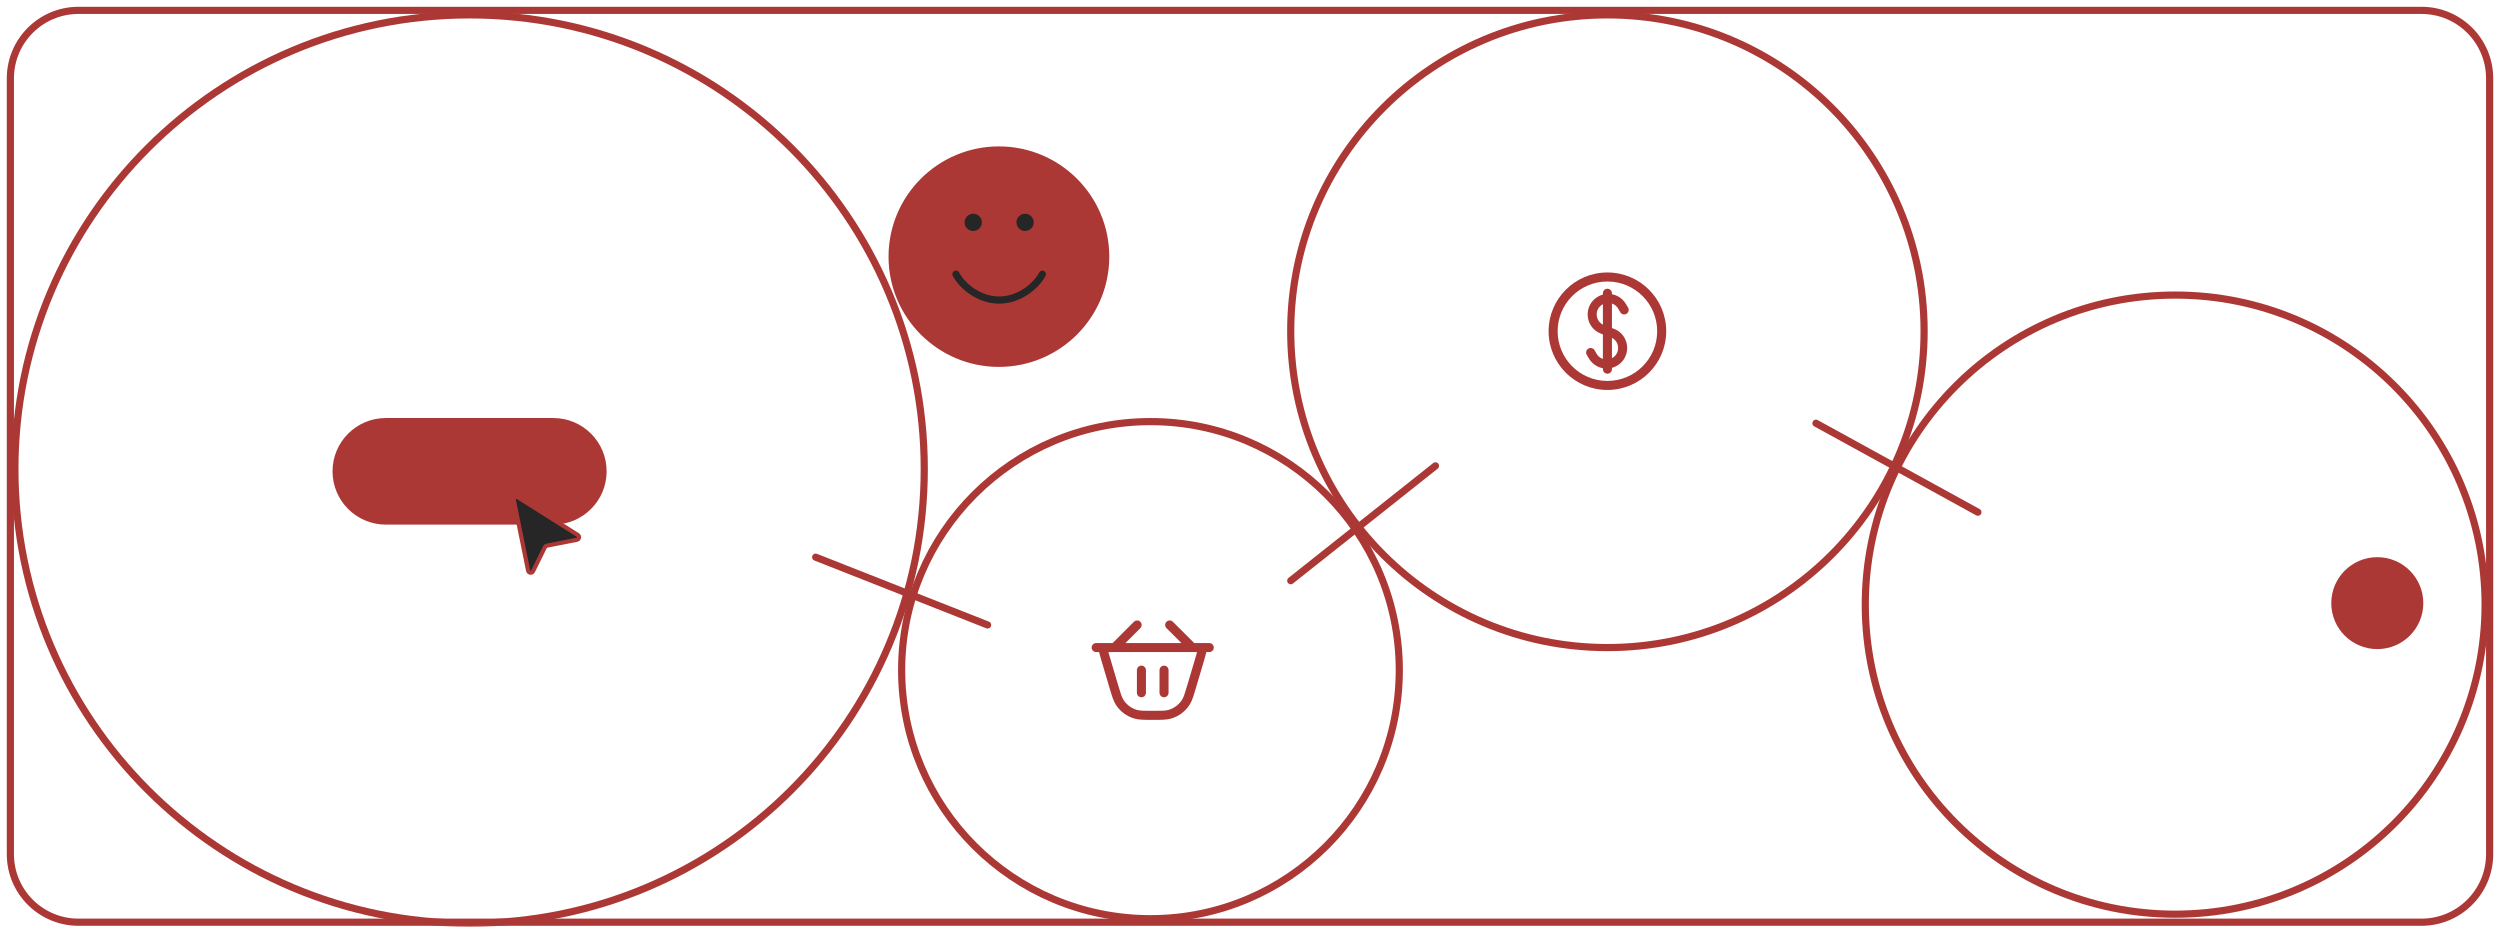
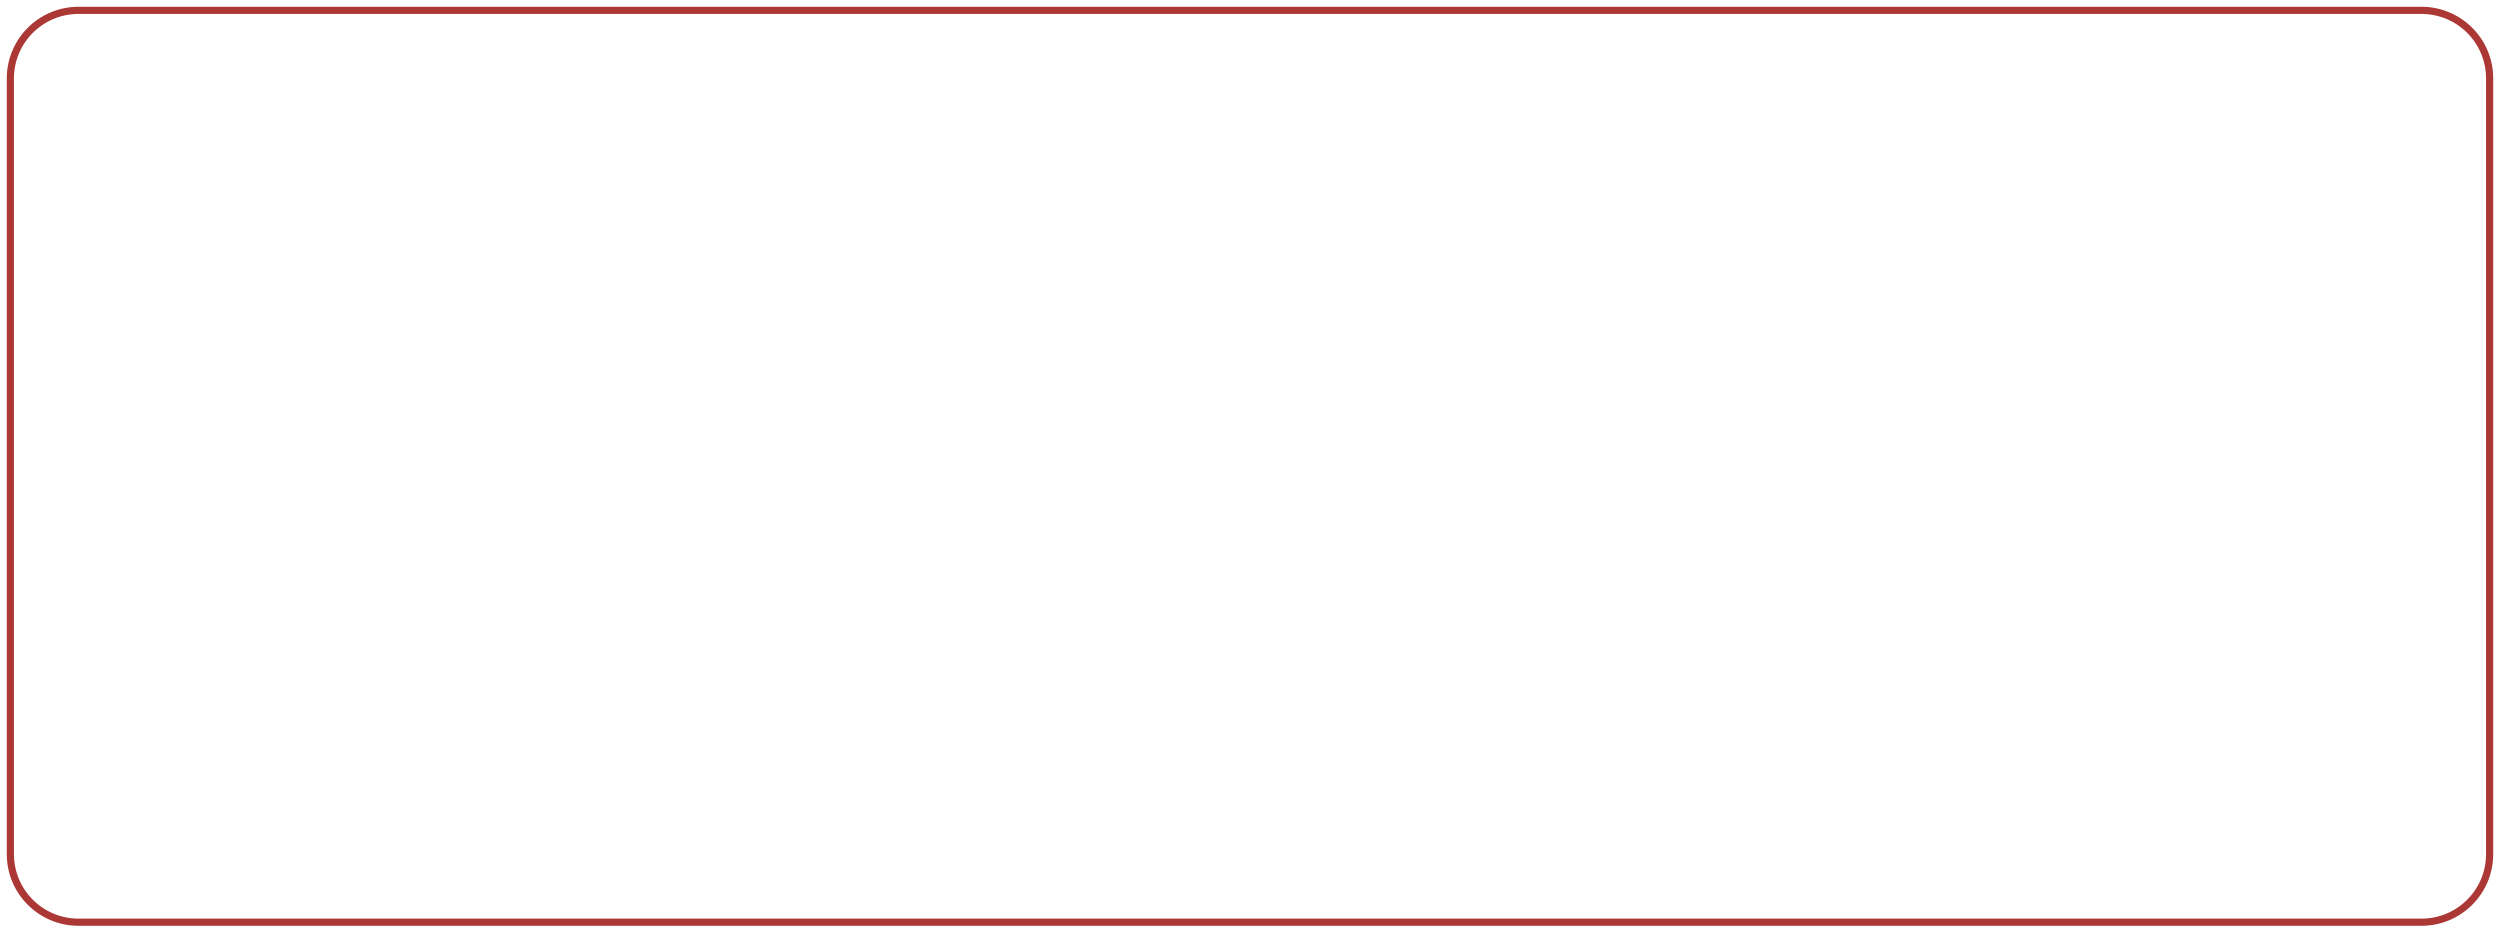
<svg xmlns="http://www.w3.org/2000/svg" viewBox="0 0 697 260" fill="none">
  <mask id="mask0_37_73" style="mask-type:luminance" maskUnits="userSpaceOnUse" x="2" y="2" width="693" height="257">
-     <path d="M673.927 2.889H23.074C11.928 2.889 2.892 11.914 2.892 23.048V238.497C2.892 249.63 11.928 258.656 23.074 258.656H673.927C685.073 258.656 694.108 249.63 694.108 238.497V23.048C694.108 11.914 685.073 2.889 673.927 2.889Z" fill="white" />
-   </mask>
+     </mask>
  <g mask="url(#mask0_37_73)">
    <path d="M308.768 71.555C308.768 54.855 295.215 41.317 278.496 41.317C261.776 41.317 248.223 54.855 248.223 71.555C248.223 88.256 261.776 101.794 278.496 101.794C295.215 101.794 308.768 88.256 308.768 71.555Z" fill="#ac3836" />
    <path d="M308.768 71.555C308.768 54.855 295.215 41.317 278.496 41.317C261.776 41.317 248.223 54.855 248.223 71.555C248.223 88.256 261.776 101.794 278.496 101.794C295.215 101.794 308.768 88.256 308.768 71.555Z" stroke="#ac3836" />
    <path d="M266.513 76.439C268.12 79.534 272.779 83.66 278.562 83.66C284.347 83.66 289.006 79.534 290.614 76.439" stroke="#262626" stroke-width="2" stroke-linecap="round" />
-     <path d="M273.742 61.993C273.742 63.323 272.664 64.401 271.332 64.401C270.001 64.401 268.923 63.323 268.923 61.993C268.923 60.664 270.001 59.586 271.332 59.586C272.664 59.586 273.742 60.664 273.742 61.993Z" fill="#262626" />
    <path d="M288.203 61.993C288.203 63.323 287.124 64.401 285.792 64.401C284.461 64.401 283.383 63.323 283.383 61.993C283.383 60.664 284.461 59.586 285.792 59.586C287.124 59.586 288.203 60.664 288.203 61.993Z" fill="#262626" />
    <path d="M390.123 186.839C390.123 148.568 359.065 117.543 320.75 117.543C282.437 117.543 251.377 148.568 251.377 186.839C251.377 225.111 282.437 256.136 320.75 256.136C359.065 256.136 390.123 225.111 390.123 186.839Z" stroke="#ac3836" stroke-width="2" />
    <path d="M335.37 180.54V179.28H334.38L334.146 180.241L335.37 180.54ZM307.391 180.54V179.28H305.783L306.165 180.838L307.391 180.54ZM305.613 179.28C304.918 179.28 304.352 179.844 304.352 180.54C304.352 181.235 304.918 181.8 305.613 181.8V179.28ZM337.148 181.8C337.845 181.8 338.409 181.235 338.409 180.54C338.409 179.844 337.845 179.28 337.148 179.28V181.8ZM325.797 186.839C325.797 186.144 325.23 185.58 324.533 185.58C323.839 185.58 323.272 186.144 323.272 186.839H325.797ZM323.272 193.139C323.272 193.835 323.839 194.399 324.533 194.399C325.23 194.399 325.797 193.835 325.797 193.139H323.272ZM327.003 173.35C326.511 172.857 325.71 172.857 325.218 173.35C324.727 173.841 324.727 174.64 325.218 175.131L327.003 173.35ZM317.924 175.131C318.419 174.64 318.419 173.841 317.924 173.35C317.433 172.857 316.634 172.857 316.14 173.35L317.924 175.131ZM319.489 186.839C319.489 186.144 318.925 185.58 318.228 185.58C317.531 185.58 316.967 186.144 316.967 186.839H319.489ZM316.967 193.139C316.967 193.835 317.531 194.399 318.228 194.399C318.925 194.399 319.489 193.835 319.489 193.139H316.967ZM332.582 185.766L331.034 190.982L333.452 191.699L334.999 186.483L332.582 185.766ZM311.726 190.982L310.179 185.766L307.761 186.483L309.309 191.699L311.726 190.982ZM321.38 198.179C318.844 198.179 317.832 198.168 316.976 197.921L316.279 200.342C317.56 200.71 319.003 200.699 321.38 200.699V198.179ZM309.309 191.699C309.985 193.974 310.385 195.362 311.105 196.483L313.227 195.126C312.75 194.377 312.449 193.411 311.726 190.982L309.309 191.699ZM316.976 197.921C315.428 197.476 314.095 196.482 313.227 195.126L311.105 196.483C312.299 198.355 314.141 199.727 316.279 200.342L316.976 197.921ZM331.034 190.982C330.311 193.411 330.013 194.377 329.533 195.126L331.659 196.483C332.376 195.362 332.775 193.974 333.452 191.699L331.034 190.982ZM321.38 200.699C323.758 200.699 325.201 200.71 326.482 200.342L325.785 197.921C324.929 198.168 323.917 198.179 321.38 198.179V200.699ZM329.533 195.126C328.666 196.482 327.332 197.476 325.785 197.921L326.482 200.342C328.622 199.727 330.462 198.355 331.659 196.483L329.533 195.126ZM334.999 186.483C335.665 184.245 336.214 182.393 336.596 180.838L334.146 180.241C333.785 181.722 333.252 183.507 332.582 185.766L334.999 186.483ZM310.179 185.766C309.508 183.507 308.979 181.722 308.615 180.241L306.165 180.838C306.547 182.393 307.096 184.245 307.761 186.483L310.179 185.766ZM323.272 186.839V193.139H325.797V186.839H323.272ZM316.967 186.839V193.139H319.489V186.839H316.967ZM325.218 175.131L331.526 181.431L333.31 179.649L327.003 173.35L325.218 175.131ZM332.417 181.8H335.572V179.28H332.417V181.8ZM335.572 181.8H337.148V179.28H335.572V181.8ZM335.37 181.8H335.572V179.28H335.37V181.8ZM305.613 181.8H310.726V179.28H305.613V181.8ZM310.726 181.8H332.417V179.28H310.726V181.8ZM316.14 173.35L309.835 179.649L311.617 181.431L317.924 175.131L316.14 173.35ZM307.391 181.8H310.726V179.28H307.391V181.8Z" fill="#ac3836" />
-     <path d="M257.684 130.773C257.684 60.841 200.929 4.149 130.919 4.149C60.908 4.149 4.154 60.841 4.154 130.773C4.154 200.705 60.908 257.396 130.919 257.396C200.929 257.396 257.684 200.705 257.684 130.773Z" stroke="#ac3836" stroke-width="2" />
+     <path d="M257.684 130.773C257.684 60.841 200.929 4.149 130.919 4.149C4.154 200.705 60.908 257.396 130.919 257.396C200.929 257.396 257.684 200.705 257.684 130.773Z" stroke="#ac3836" stroke-width="2" />
    <path d="M154.253 117.543H107.583C99.921 117.543 93.709 123.748 93.709 131.402C93.709 139.057 99.921 145.262 107.583 145.262H154.253C161.916 145.262 168.128 139.057 168.128 131.402C168.128 123.748 161.916 117.543 154.253 117.543Z" fill="#ac3836" stroke="#ac3836" stroke-width="2" />
    <path d="M151.934 152.53L148.616 159.258C148.307 159.884 147.379 159.765 147.24 159.08L143.242 139.38C143.113 138.749 143.806 138.271 144.352 138.615L161.087 149.151C161.649 149.504 161.488 150.36 160.838 150.489L152.45 152.136C152.225 152.18 152.035 152.326 151.934 152.53Z" fill="#262626" stroke="#ac3836" stroke-width="1.162" />
    <path d="M227.411 155.341L275.342 174.24" stroke="#ac3836" stroke-width="2" stroke-linecap="round" />
-     <path d="M536.441 92.345C536.441 43.636 496.909 4.149 448.145 4.149C399.384 4.149 359.852 43.636 359.852 92.345C359.852 141.054 399.384 180.54 448.145 180.54C496.909 180.54 536.441 141.054 536.441 92.345Z" stroke="#ac3836" stroke-width="2" />
    <path d="M446.884 102.927C446.884 103.623 447.451 104.187 448.145 104.187C448.842 104.187 449.409 103.623 449.409 102.927H446.884ZM449.409 81.76C449.409 81.064 448.842 80.5 448.145 80.5C447.451 80.5 446.884 81.064 446.884 81.76H449.409ZM451.728 87.042C452.075 87.645 452.845 87.851 453.449 87.503C454.053 87.155 454.259 86.385 453.912 85.782L451.728 87.042ZM444.567 97.645C444.217 97.043 443.445 96.836 442.844 97.184C442.239 97.532 442.031 98.302 442.381 98.905L444.567 97.645ZM462.021 92.344C462.021 99.998 455.809 106.203 448.145 106.203V108.723C457.203 108.723 464.543 101.39 464.543 92.344H462.021ZM448.145 106.203C440.484 106.203 434.271 99.998 434.271 92.344H431.75C431.75 101.39 439.09 108.723 448.145 108.723V106.203ZM434.271 92.344C434.271 84.689 440.484 78.484 448.145 78.484V75.965C439.09 75.965 431.75 83.298 431.75 92.344H434.271ZM448.145 78.484C455.809 78.484 462.021 84.689 462.021 92.344H464.543C464.543 83.298 457.203 75.965 448.145 75.965V78.484ZM453.912 85.782L453.342 84.798L451.159 86.059L451.728 87.042L453.912 85.782ZM445.134 98.629L444.567 97.645L442.381 98.905L442.951 99.889L445.134 98.629ZM449.027 94.01C451.587 94.95 451.884 98.443 449.524 99.804L450.785 101.986C454.999 99.557 454.464 93.322 449.898 91.645L449.027 94.01ZM445.507 82.701C441.294 85.13 441.829 91.365 446.395 93.042L447.266 90.677C444.706 89.738 444.408 86.244 446.768 84.883L445.507 82.701ZM449.409 102.927V101.49H446.884V102.927H449.409ZM449.409 101.49V92.344H446.884V101.49H449.409ZM449.524 99.804C449.067 100.069 448.573 100.206 448.084 100.231L448.209 102.748C449.091 102.703 449.973 102.455 450.785 101.986L449.524 99.804ZM448.084 100.231C446.913 100.29 445.756 99.707 445.134 98.629L442.951 99.889C444.064 101.817 446.129 102.852 448.209 102.748L448.084 100.231ZM446.395 93.042L447.711 93.526L448.582 91.161L447.266 90.677L446.395 93.042ZM447.711 93.526L449.027 94.01L449.898 91.645L448.582 91.161L447.711 93.526ZM449.409 92.344V83.198H446.884V92.344H449.409ZM449.409 83.198V81.76H446.884V83.198H449.409ZM453.342 84.798C452.229 82.87 450.161 81.835 448.084 81.94L448.209 84.456C449.38 84.398 450.534 84.98 451.159 86.059L453.342 84.798ZM448.084 81.94C447.202 81.984 446.317 82.232 445.507 82.701L446.768 84.883C447.225 84.619 447.72 84.481 448.209 84.456L448.084 81.94Z" fill="#ac3836" />
-     <path d="M359.857 161.897L400.208 129.884" stroke="#ac3836" stroke-width="2" stroke-linecap="round" />
    <path d="M692.847 168.57C692.847 120.905 654.162 82.265 606.445 82.265C558.725 82.265 520.043 120.905 520.043 168.57C520.043 216.236 558.725 254.876 606.445 254.876C654.162 254.876 692.847 216.236 692.847 168.57Z" stroke="#ac3836" stroke-width="2" />
    <path d="M662.789 180.971C669.875 180.971 675.618 175.234 675.618 168.156C675.618 161.078 669.875 155.34 662.789 155.34C655.703 155.34 649.959 161.078 649.959 168.156C649.959 175.234 655.703 180.971 662.789 180.971Z" fill="#ac3836" />
    <path d="M506.291 117.995L551.44 142.806" stroke="#ac3836" stroke-width="2" stroke-linecap="round" />
  </g>
  <path d="M675.118 2.889H21.881C11.394 2.889 2.892 11.383 2.892 21.861V238.139C2.892 248.617 11.394 257.111 21.881 257.111H675.118C685.605 257.111 694.108 248.617 694.108 238.139V21.861C694.108 11.383 685.605 2.889 675.118 2.889Z" stroke="#ac3836" stroke-width="2" />
</svg>